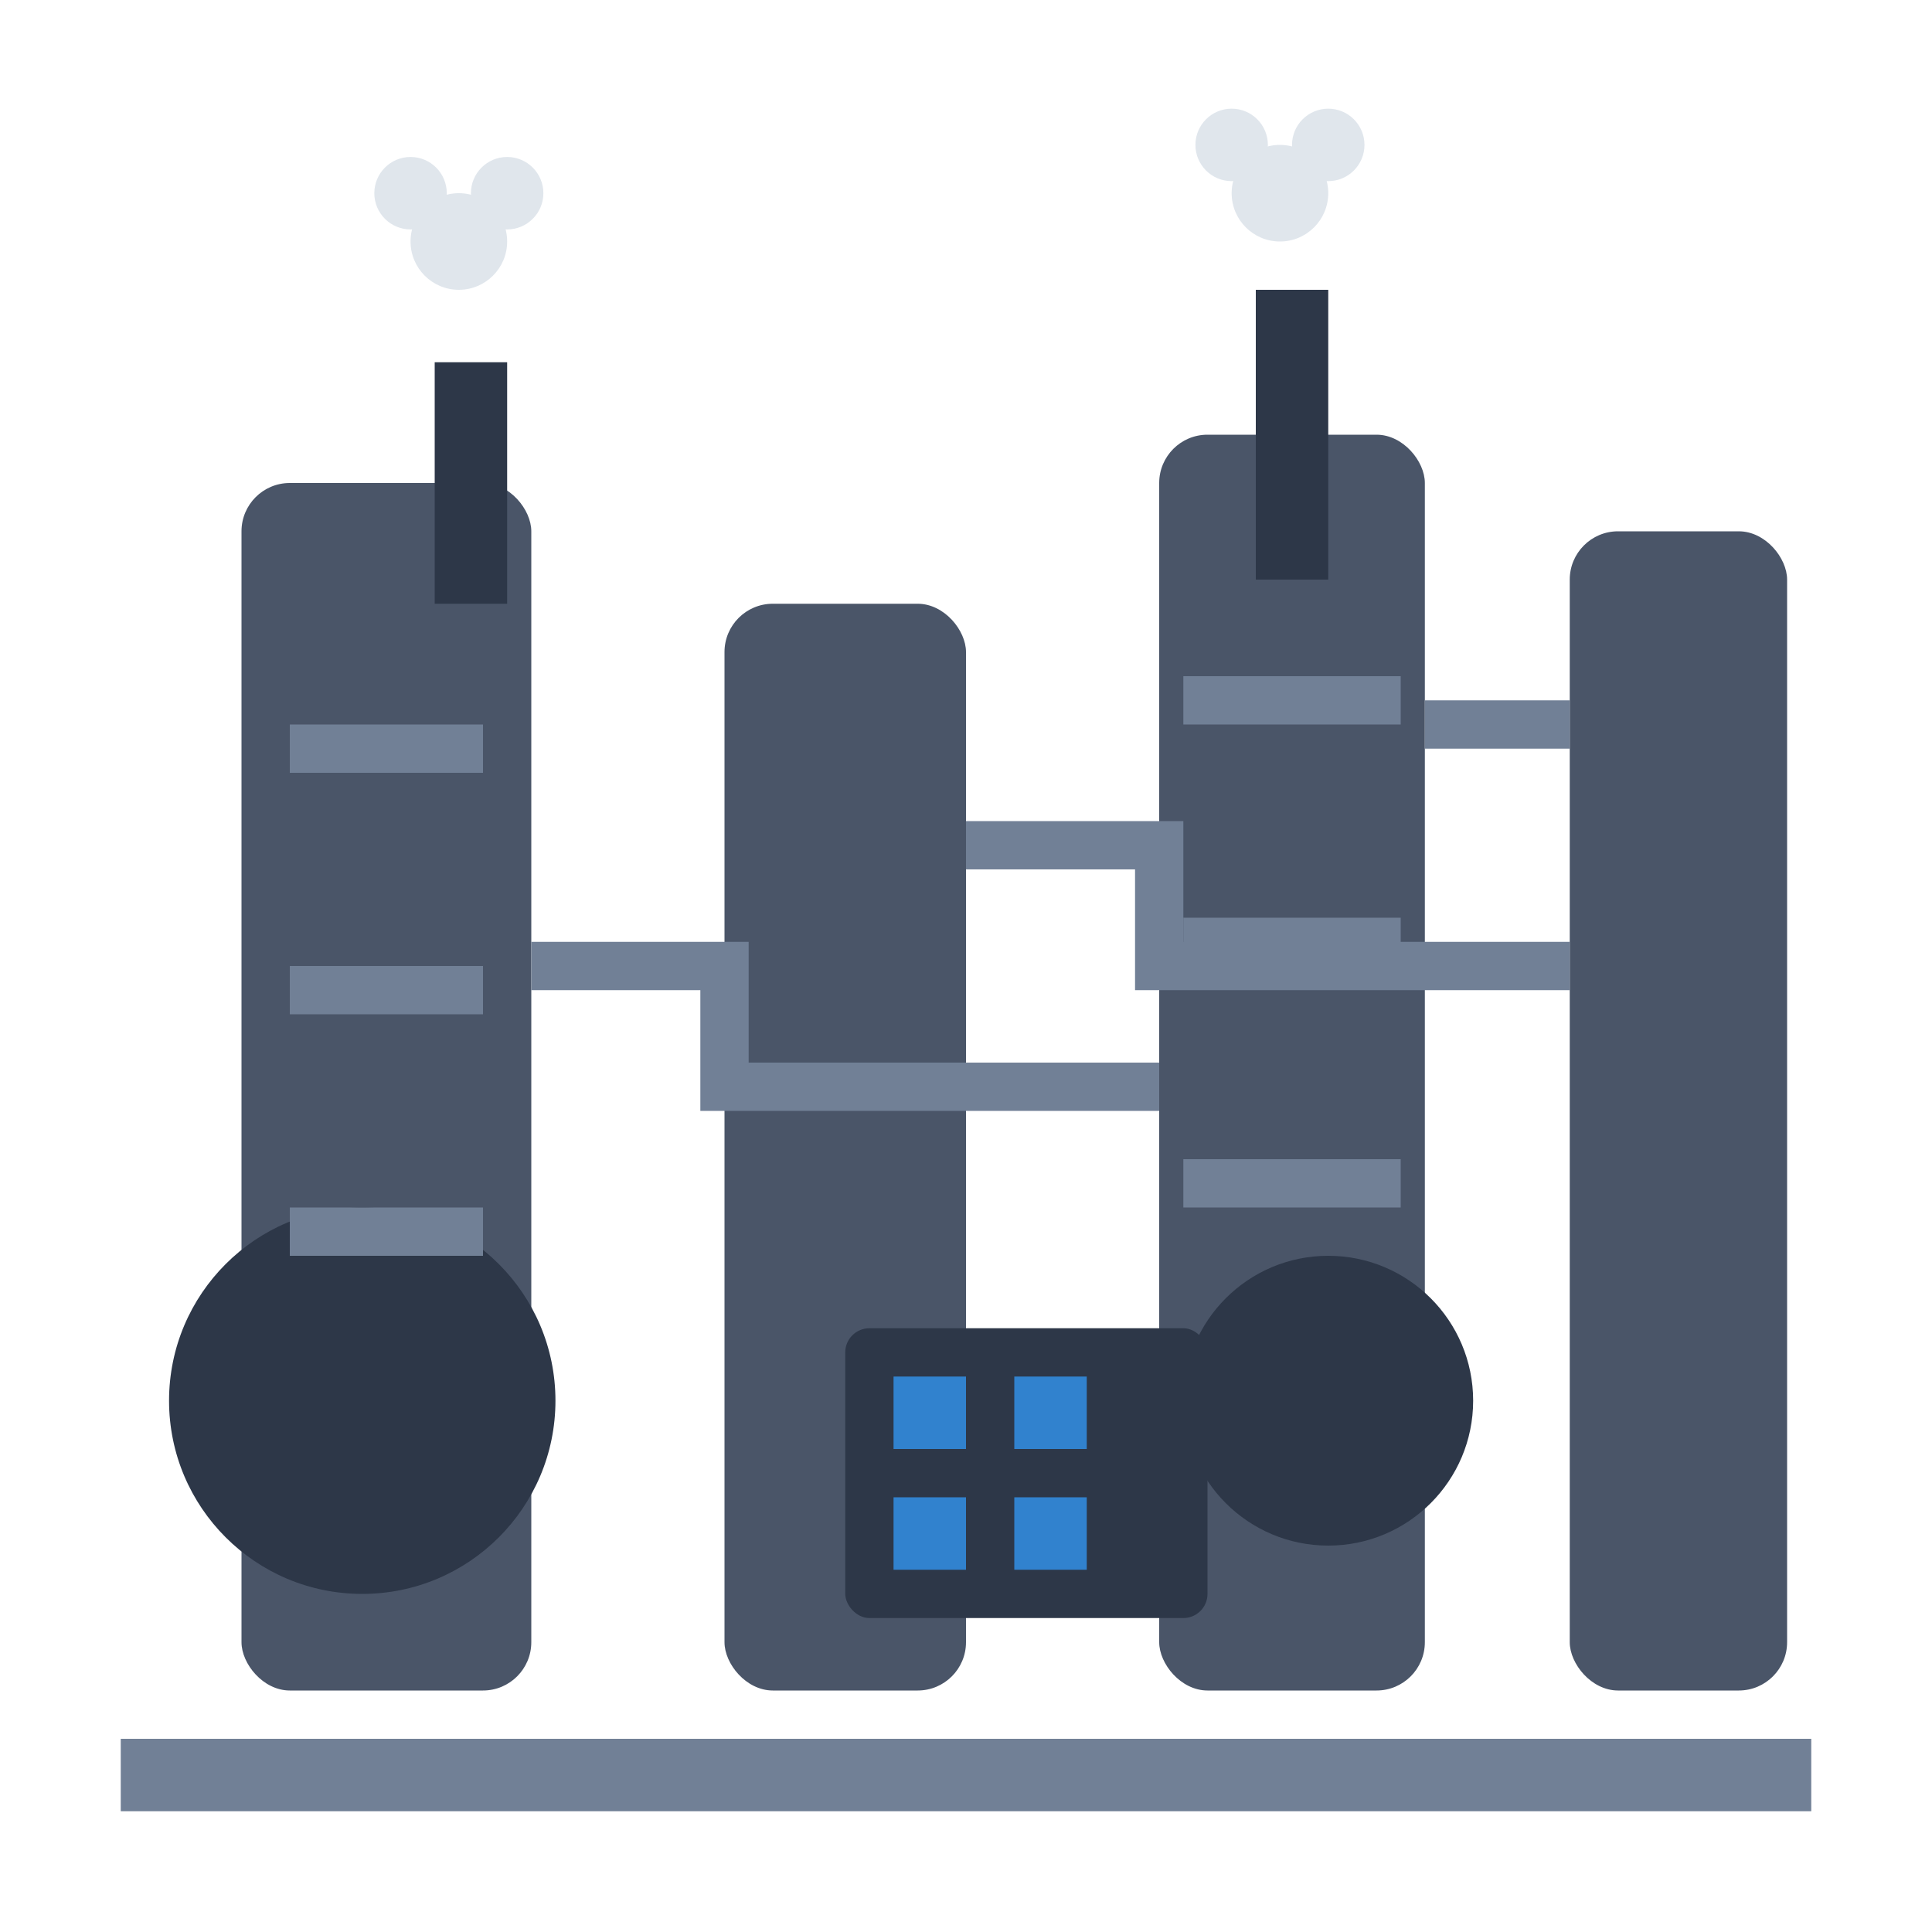
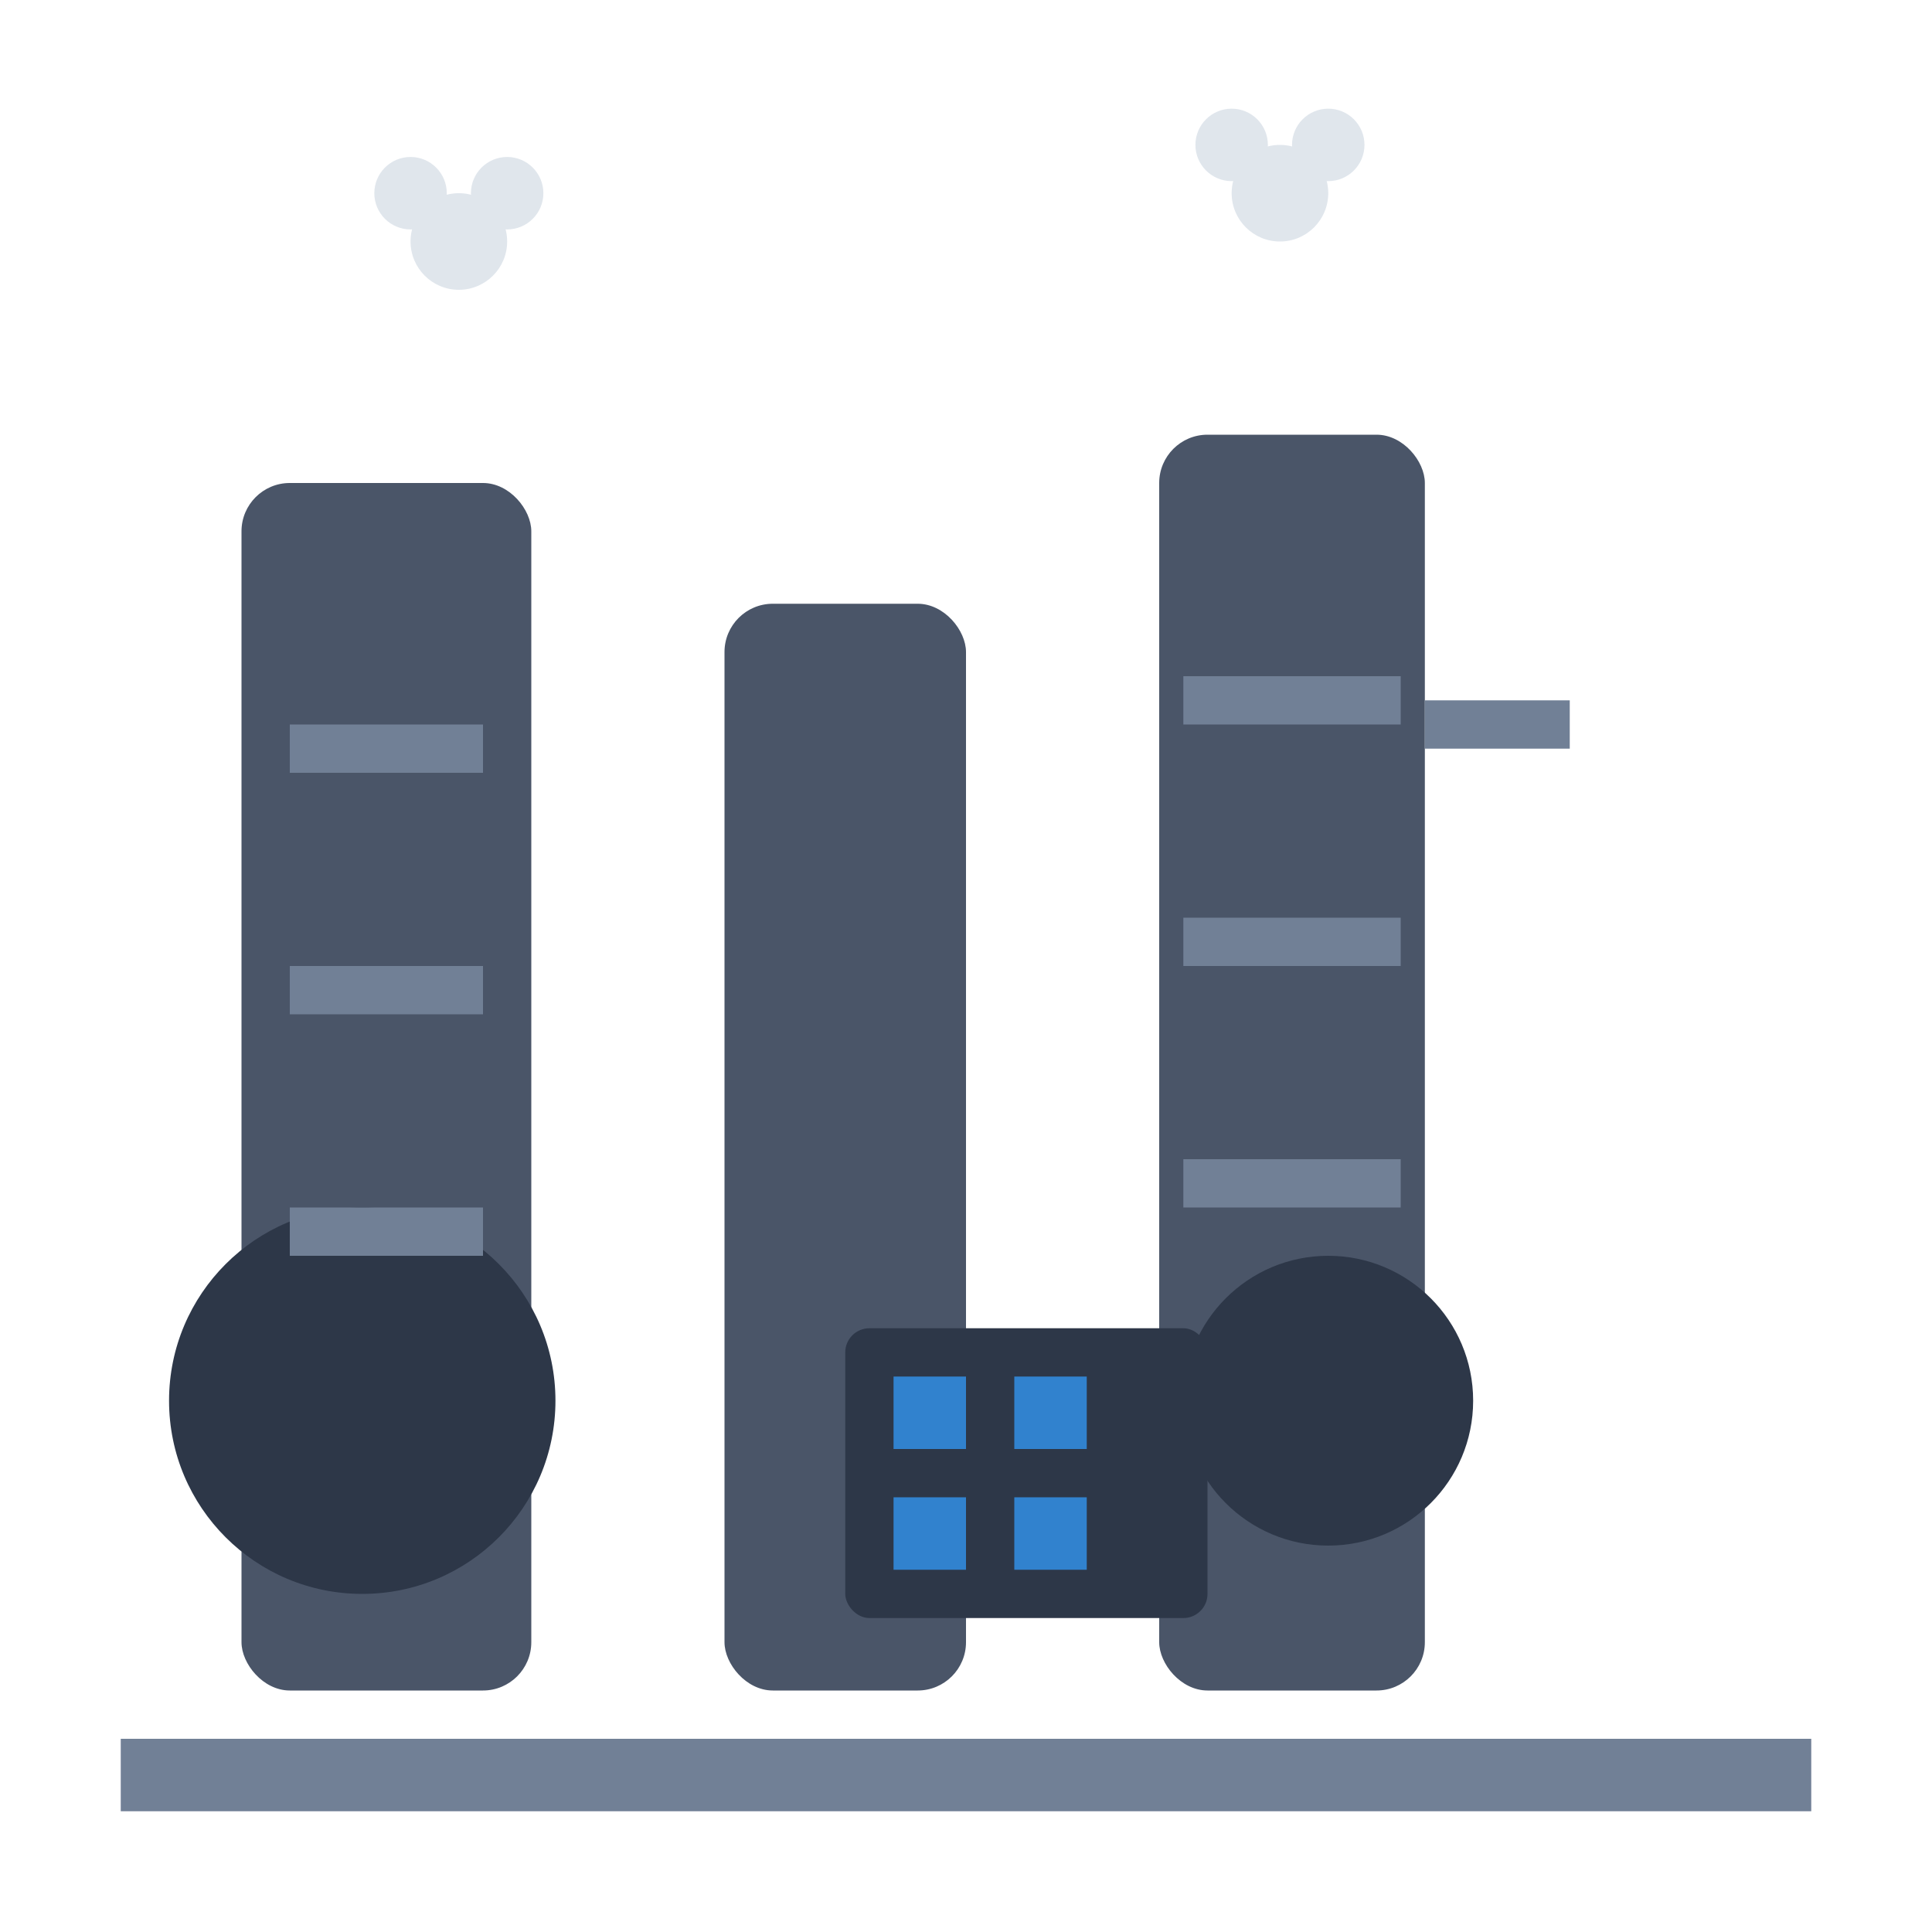
<svg xmlns="http://www.w3.org/2000/svg" width="80" height="80" viewBox="0 0 80 80" fill="none">
  <rect x="10" y="20" width="12" height="50" fill="#4a5568" rx="2" />
  <rect x="30" y="25" width="10" height="45" fill="#4a5568" rx="2" />
  <rect x="48" y="18" width="11" height="52" fill="#4a5568" rx="2" />
-   <rect x="65" y="22" width="9" height="48" fill="#4a5568" rx="2" />
  <circle cx="15" cy="58" r="8" fill="#2d3748" />
  <circle cx="55" cy="58" r="6" fill="#2d3748" />
-   <path d="M22 40 L30 40 L30 45 L48 45" stroke="#718096" stroke-width="2" fill="none" />
-   <path d="M40 35 L48 35 L48 40 L65 40" stroke="#718096" stroke-width="2" fill="none" />
  <path d="M59 30 L65 30" stroke="#718096" stroke-width="2" fill="none" />
-   <rect x="18" y="15" width="3" height="10" fill="#2d3748" />
-   <rect x="52" y="12" width="3" height="12" fill="#2d3748" />
  <g opacity="0.6">
    <circle cx="19" cy="10" r="2" fill="#cbd5e0" />
    <circle cx="17" cy="8" r="1.5" fill="#cbd5e0" />
    <circle cx="21" cy="8" r="1.5" fill="#cbd5e0" />
    <circle cx="53" cy="8" r="2" fill="#cbd5e0" />
    <circle cx="51" cy="6" r="1.5" fill="#cbd5e0" />
    <circle cx="55" cy="6" r="1.5" fill="#cbd5e0" />
  </g>
  <rect x="35" y="55" width="15" height="12" fill="#2d3748" rx="1" />
  <rect x="37" y="57" width="3" height="3" fill="#3182ce" />
  <rect x="42" y="57" width="3" height="3" fill="#3182ce" />
  <rect x="37" y="62" width="3" height="3" fill="#3182ce" />
  <rect x="42" y="62" width="3" height="3" fill="#3182ce" />
  <rect x="12" y="30" width="8" height="2" fill="#718096" />
  <rect x="12" y="40" width="8" height="2" fill="#718096" />
  <rect x="12" y="50" width="8" height="2" fill="#718096" />
  <rect x="49" y="28" width="9" height="2" fill="#718096" />
  <rect x="49" y="38" width="9" height="2" fill="#718096" />
  <rect x="49" y="48" width="9" height="2" fill="#718096" />
  <rect x="5" y="72" width="70" height="3" fill="#718096" />
</svg>